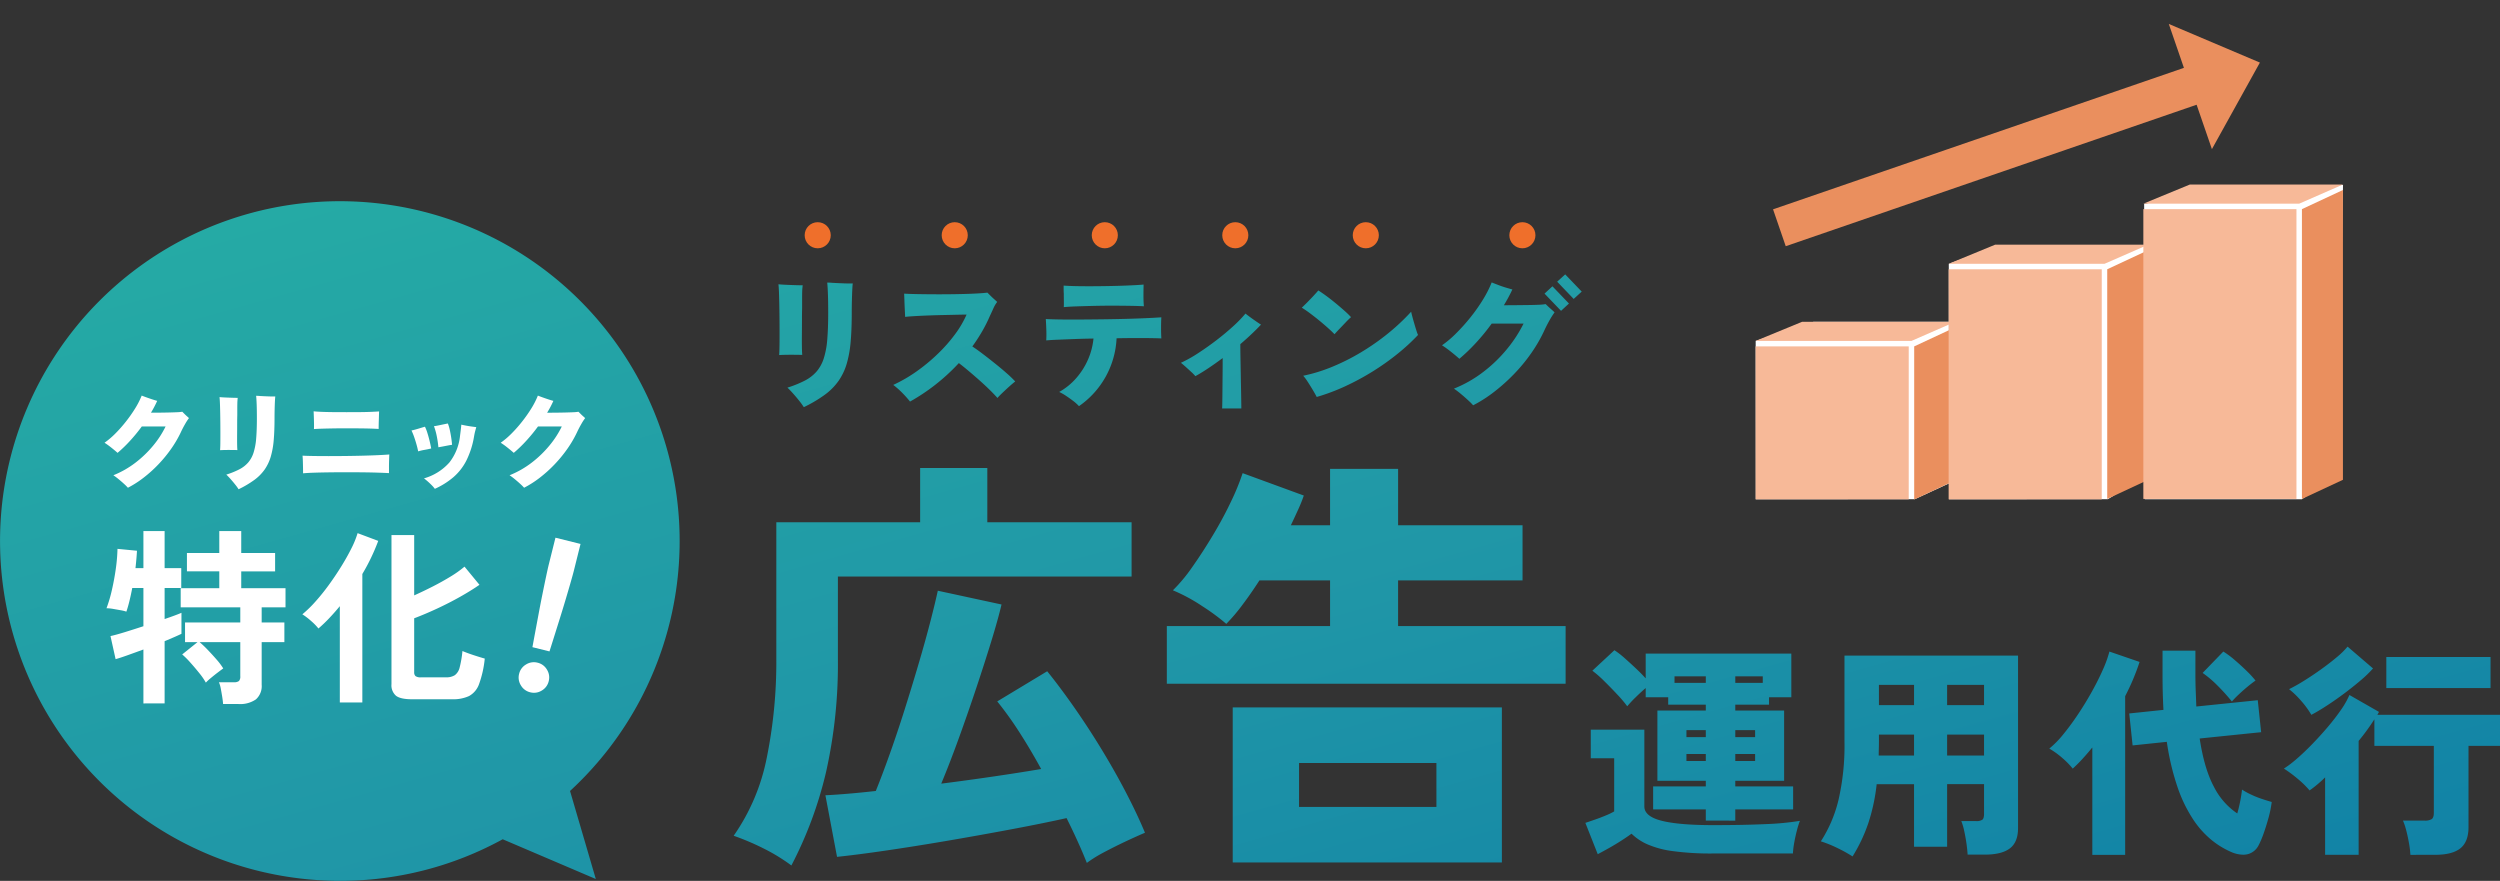
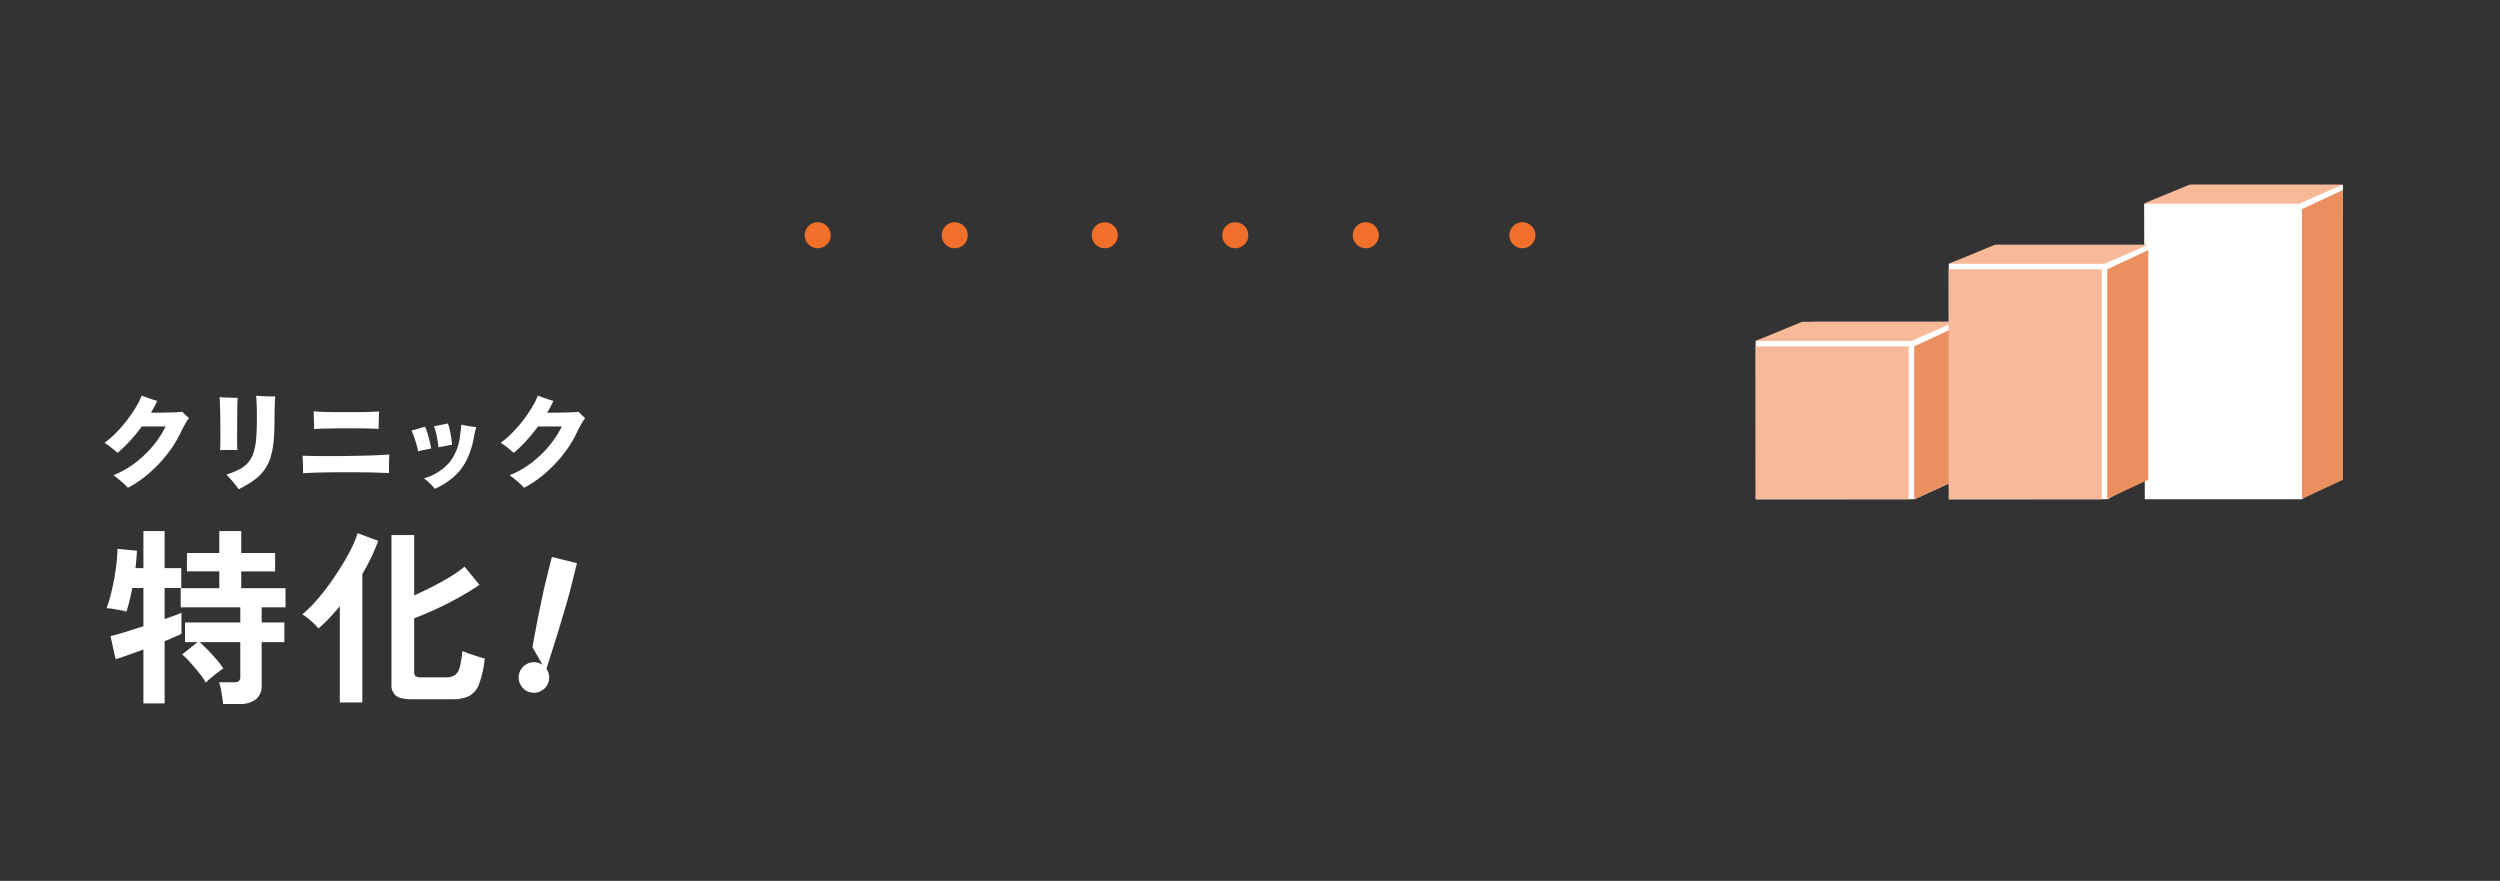
<svg xmlns="http://www.w3.org/2000/svg" width="766.301" height="269.995" viewBox="0 0 766.301 269.995">
  <rect x="0" y="0" width="766.301" height="269.995" fill="#333333" stroke="none" />
  <defs>
    <linearGradient id="linear-gradient" x1=".069" y1=".111" x2="1.205" y2="1.221" gradientUnits="objectBoundingBox">
      <stop offset="0" stop-color="#25aaa5" />
      <stop offset=".404" stop-color="#2097a7" />
      <stop offset="1" stop-color="#0775a5" />
    </linearGradient>
  </defs>
  <g id="グループ_8654" data-name="グループ 8654" transform="translate(19259.645 15580.108)">
    <path id="パス_89654" data-name="パス 89654" d="M17 28h41.559v49.546l-10.493 4.829-48.707.019-.037-48.542z" transform="translate(-18720.814 -15509.466)" fill="#fff" />
    <path id="パス_90942" data-name="パス 90942" d="M13.855 25.2l46.9-.353-2.2 71.215-10.492 6.634-48.707.025-.081-72.163z" transform="translate(-18661.578 -15529.792)" fill="#fff" />
    <path id="パス_90943" data-name="パス 90943" d="M13.855 25.273l46.264-2.4-1.561 88.292-11.041 8.071H-.641l-.2-90.508z" transform="translate(-18601.578 -15546.307)" fill="#fff" />
    <g id="グループ_8578" data-name="グループ 8578">
      <g id="グループ_8577" data-name="グループ 8577" transform="translate(-19327 -15617)">
-         <path id="合体_74" data-name="合体 74" d="M13808.587 6420.065a104.156 104.156 0 1181.447-26.967l7.905 26.989-28.539-12.187a103.566 103.566 0 01-49.8 12.744 105.336 105.336 0 01-11.013-.579zm140.521-9.471a76.257 76.257 0 00-8.912-3.765 62.978 62.978 0 0010.162-24.02 147.467 147.467 0 002.907-30.231v-41.843h44.085V6294.1h20.593v16.631h44.22v16.631h-90.023v25.212a151.191 151.191 0 01-3.628 34.716 121.66 121.66 0 01-10.627 28.643 56.882 56.882 0 00-8.777-5.339zm96.555-1.981q-1.581-3.5-3.431-7.2-7.131 1.586-16.565 3.365t-19.47 3.5q-10.037 1.717-19.008 3.035t-15.312 1.981l-3.565-18.877q2.774-.13 6.734-.458t8.712-.861q1.979-4.885 4.284-11.354t4.558-13.593q2.247-7.131 4.289-14.058t3.565-12.808q1.515-5.871 2.312-9.565l19.531 4.223q-1.053 4.486-3.1 11.154t-4.619 14.389q-2.574 7.719-5.347 15.377t-5.411 13.993q8.313-1.058 16.365-2.246t14.262-2.243q-3.173-5.806-6.6-11.154a106.005 106.005 0 00-6.861-9.569l15.312-9.242q3.958 4.89 8.381 11.223t8.581 13.2q4.154 6.864 7.522 13.4t5.478 11.681q-2.508 1.058-5.877 2.642t-6.6 3.3a41.109 41.109 0 00-5.343 3.3q-1.193-3.042-2.777-6.535zm47.5 6.4v-47.523h82.5v47.523zm20.327-17.027h42.108v-13.469h-42.108zm164.776 12.484a36.989 36.989 0 00-4.83-1.934 41.106 41.106 0 005.379-12.557 74.3 74.3 0 001.864-18.15v-26.219h53.2v52.855q0 4.345-2.519 6.244t-7.625 1.9h-5.313c-.048-.923-.164-2.035-.346-3.347s-.414-2.6-.687-3.864a18.674 18.674 0 00-.9-3.071h4.488a3.32 3.32 0 001.966-.415q.519-.414.517-1.861v-9.039h-11.317v19.188H14302v-19.182h-11.455a57.9 57.9 0 01-2.556 11.936 49.082 49.082 0 01-4.83 10.209 44.646 44.646 0 00-4.89-2.689zm33.877-28.225h11.317v-6.415h-11.317zm-20.905-4.416c0 .738-.011 1.483-.033 2.243s-.036 1.483-.036 2.173H14302v-6.415h-10.765zm20.905-11.041h11.317v-6.208h-11.317zm-20.905 0H14302v-6.208h-10.765zm162.908 45.888a29.407 29.407 0 00-.414-3.453c-.232-1.33-.5-2.631-.829-3.9a19.6 19.6 0 00-1.035-3.14h6.625a3.99 3.99 0 002.174-.447c.436-.3.657-.956.657-1.966v-20.495h-18.219v-8.145a66.055 66.055 0 01-4.826 6.625v34.916H14428v-23.736a37.453 37.453 0 01-4.757 4 29.5 29.5 0 00-3.627-3.551 38.971 38.971 0 00-4.242-3.144 33.474 33.474 0 003.933-3q2.279-1.968 4.725-4.485t4.765-5.245q2.312-2.725 4.071-5.277a25.532 25.532 0 002.587-4.554l9.039 5.172a2.2 2.2 0 01-.207.447 7.322 7.322 0 01-.276.451h37.605v9.522h-9.66v24.91q0 4.482-2.482 6.487t-7.8 2zm-97.5 0v-32.913q-1.522 1.865-3.006 3.485a44.672 44.672 0 01-3 3 24.239 24.239 0 00-3.246-3.311 25.192 25.192 0 00-3.933-2.828 29.626 29.626 0 004.351-4.452q2.279-2.791 4.554-6.208t4.241-6.971q1.969-3.554 3.352-6.728a35.546 35.546 0 001.926-5.382l9.25 3.176a69.794 69.794 0 01-4.42 10.489v48.643zm42.366-.967a25.462 25.462 0 01-5.866-3.62 28.315 28.315 0 01-5.622-6.317 43.2 43.2 0 01-4.729-9.766 76.693 76.693 0 01-3.312-13.971l-10.488 1.1-1.032-9.795 10.485-1.1q-.136-2.492-.207-5.143t-.069-5.554v-7.443h10.074v7.454c0 1.7.037 3.369.1 5s.128 3.188.175 4.656l18.837-1.93 1.036 9.8-18.837 1.934q1.378 9.175 4.311 14.7a21.641 21.641 0 007.21 8.279c.371-1.29.68-2.6.935-3.933s.422-2.464.516-3.383a22.167 22.167 0 002.689 1.482 29.318 29.318 0 003.42 1.381q1.756.589 3 .93a34.278 34.278 0 01-.964 4.8q-.691 2.514-1.486 4.761a28.354 28.354 0 01-1.552 3.689 5.207 5.207 0 01-3.551 2.8 6.463 6.463 0 01-1.231.117 9.6 9.6 0 01-3.835-.924zm-197.756-8.832c.829-.276 1.8-.607 2.934-1s2.242-.817 3.347-1.279a18.955 18.955 0 002.552-1.239v-16.282h-7.178v-8.766h16.424v23.529q0 3.037 5.28 4.383t15.835 1.345q9.318 0 16.043-.312a84.135 84.135 0 0010.521-1 25.662 25.662 0 00-.895 2.864 47.683 47.683 0 00-.832 3.761 27.214 27.214 0 00-.414 3.38h-24.424a86.739 86.739 0 01-12.39-.727 28.93 28.93 0 01-7.828-2.1 16.559 16.559 0 01-4.826-3.242q-1.314.965-3.145 2.141t-3.725 2.243q-1.9 1.068-3.485 1.9zm36.915-.69v-3.449h-16.147v-7.036h16.147v-1.73h-14.836v-21.522h14.836v-1.8h-11.524v-2.275h-6.9v-2.828q-1.45 1.238-3.071 2.828a36.658 36.658 0 00-2.588 2.759 37.17 37.17 0 00-3-3.551q-1.967-2.11-4.034-4.14a35.432 35.432 0 00-3.656-3.209l6.761-6.28a25.344 25.344 0 013 2.312q1.685 1.488 3.446 3.14t3.14 3.173v-7.588h44.642v13.385h-6.833v2.275h-10.347v1.8h14.974v21.526h-14.974v1.73h17.731v7.036h-17.731v3.449zm9.039-18.285h6.073v-2.141h-6.073zm-14.974 0h5.935v-2.141h-5.935zm14.974-7.312h6.073v-2.141h-6.073zm-14.974 0h5.935v-2.141h-5.935zm14.974-16.631h8.421v-2h-8.421zm-18.63 0h9.591v-2h-9.591zm192.165 5.622a27.056 27.056 0 00-3.794-3.689 49.573 49.573 0 004.55-2.555q2.558-1.586 5.212-3.485t4.834-3.726a25.49 25.49 0 003.344-3.274l7.8 6.691a36.65 36.65 0 01-3.795 3.656q-2.344 2-5.069 4.038t-5.383 3.758q-2.656 1.728-4.659 2.762a27.224 27.224 0 00-3.033-4.172zm-25.7-4.761a32.255 32.255 0 00-4.591-3.9l6.35-6.557a27.523 27.523 0 013.519 2.624q1.935 1.652 3.659 3.344a30.934 30.934 0 012.689 2.933c-.734.509-1.577 1.149-2.519 1.934s-1.843 1.574-2.689 2.381a25.959 25.959 0 00-2.035 2.1 59.748 59.748 0 00-4.378-4.854zm51.718.727v-9.522h31.946v9.522zm-373.8-1.319v-17.685H14123v-13.993h-21.646q-2.644 4.094-5.281 7.592a55.947 55.947 0 01-4.884 5.739 65.093 65.093 0 00-7.327-5.408 52.539 52.539 0 00-9.039-4.884 48.781 48.781 0 005.938-7.131q3.167-4.487 6.335-9.766t5.542-10.3a72.794 72.794 0 003.565-8.711l18.747 6.861a43.893 43.893 0 01-1.72 4.289q-1.052 2.312-2.246 4.819H14123v-17.292h20.854v17.292H14182v16.9h-38.15v13.993h51.351v17.685zm16.947-84.376q.042-.529.065-2.159c.015-1.083.025-2.373.04-3.871s.028-3.067.043-4.707.022-3.213.022-4.71q-2.241 1.674-4.376 3.1t-3.983 2.442a14.413 14.413 0 00-1.275-1.3c-.589-.538-1.174-1.076-1.76-1.6s-1.058-.923-1.41-1.188a40.823 40.823 0 005.237-2.926q2.818-1.826 5.608-3.961t5.149-4.289a39.461 39.461 0 003.806-3.918c.353.294.832.658 1.428 1.1s1.214.872 1.832 1.3 1.112.756 1.494.988q-1.368 1.456-2.974 2.973t-3.361 3.013q0 1.849.044 4.245l.087 4.907c.029 1.672.058 3.245.087 4.732s.051 2.744.065 3.783.025 1.723.025 2.046zm-129.563-2.268c-.57-.72-1.178-1.443-1.824-2.177s-1.261-1.377-1.85-1.937a33.328 33.328 0 005.371-2.177 12.183 12.183 0 003.605-2.813 11.673 11.673 0 002.177-4.031 25.723 25.723 0 001.058-5.786q.284-3.407.284-8.159 0-3.39-.088-5.764t-.214-3.478a18.302 18.302 0 011.668.087c1.054.058 2.188.112 3.388.156s2.126.051 2.772.021q-.086.66-.152 2.068t-.109 3.213c-.032 1.2-.047 2.435-.047 3.7q0 5.01-.331 8.843a34.26 34.26 0 01-1.206 6.778 18.245 18.245 0 01-2.512 5.277 18.6 18.6 0 01-4.245 4.271 41.223 41.223 0 01-6.4 3.78 19.749 19.749 0 00-1.339-1.868zm83.908-.043c-.749-.574-1.5-1.1-2.265-1.606a14.907 14.907 0 00-2.024-1.141 19.445 19.445 0 005.233-4.249 22.027 22.027 0 003.613-5.7 20.978 20.978 0 001.671-6.422q-3.079.044-5.9.153t-5.037.2q-2.219.087-3.54.218c.059-1 .065-2.1.022-3.3s-.1-2.286-.157-3.256q1.544.093 4.2.135t6.008.021q3.341-.022 6.974-.065t7.088-.134q3.445-.087 6.356-.218t4.794-.265c-.062.879-.092 1.934-.092 3.169s.029 2.333.092 3.3q-1.893-.093-5.59-.113t-8.138.065a26.782 26.782 0 01-11.528 20.811 13 13 0 00-1.774-1.6zm121.044-.222q-1.075-.987-2.265-1.977a22.666 22.666 0 00-2.068-1.563 37.846 37.846 0 009.064-5.172 43.558 43.558 0 007.258-7.036 40.7 40.7 0 005.02-7.727h-9.77a63.548 63.548 0 01-4.859 5.942 56.471 56.471 0 01-5.041 4.841 59.69 59.69 0 00-2.664-2.224 31.286 31.286 0 00-2.66-1.912 32.434 32.434 0 004.423-3.761 59.862 59.862 0 004.38-4.907 52.688 52.688 0 003.783-5.39 34.294 34.294 0 002.639-5.215c.585.232 1.261.5 2.024.792s1.533.56 2.308.789 1.446.429 2.007.574a49.367 49.367 0 01-2.6 4.841q1.8 0 3.761-.022l3.784-.043a92.563 92.563 0 003.213-.087 15.077 15.077 0 002.046-.2 43.432 43.432 0 002.002 1.846 6.967 6.967 0 01.728.705 21.685 21.685 0 00-1.541 2.42q-.927 1.63-1.807 3.565a45.644 45.644 0 01-3.914 6.666 51.373 51.373 0 01-5.216 6.292 56.261 56.261 0 01-6.047 5.412 41.578 41.578 0 01-6.426 4.114 19.968 19.968 0 00-1.561-1.559zm-173.4-2.221a24.9 24.9 0 00-2.795-2.464 44.674 44.674 0 007.239-4.2 55.316 55.316 0 006.487-5.39 47.033 47.033 0 005.237-5.96 31 31 0 003.519-6.008q-.921 0-2.748.043t-4.114.091q-2.29.044-4.619.131c-1.559.055-2.987.124-4.288.2s-2.326.153-3.064.24l-.108-2.177c-.043-.869-.08-1.745-.109-2.639s-.059-1.665-.087-2.308q1.318.087 3.435.131t4.641.065q2.53.021 5.168 0t5.063-.087q2.414-.065 4.31-.174c1.262-.077 2.232-.156 2.9-.244.236.236.546.542.927.923s.771.749 1.167 1.1.7.632.9.832a9.477 9.477 0 00-1.185 2.024q-.529 1.189-1.015 2.2a43.915 43.915 0 01-2.42 4.819 54.106 54.106 0 01-2.991 4.6q1.406.921 3.23 2.308t3.719 2.907q1.9 1.516 3.543 2.966a35.342 35.342 0 012.66 2.555c-.436.323-1.032.821-1.78 1.494s-1.465 1.345-2.155 2-1.2 1.181-1.52 1.563q-.877-1.014-2.352-2.464c-.98-.97-2.053-1.962-3.213-2.991s-2.285-2-3.387-2.925-2.064-1.7-2.882-2.312a61.051 61.051 0 01-7 6.469 59.91 59.91 0 01-7.963 5.324 31.721 31.721 0 00-2.349-2.64zm125.838-.858q-.769-1.3-1.585-2.551a14.2 14.2 0 00-1.385-1.868 49.219 49.219 0 008.868-2.729 65.69 65.69 0 008.842-4.445 71.773 71.773 0 008.254-5.764 64.877 64.877 0 007.124-6.687c.087.439.229 1.014.418 1.715s.4 1.432.617 2.177.426 1.417.614 2a9.815 9.815 0 00.462 1.232 62.06 62.06 0 01-6.313 5.808 75.425 75.425 0 01-7.61 5.39 77.011 77.011 0 01-8.4 4.532 61.82 61.82 0 01-8.737 3.278q-.391-.784-1.165-2.084zm-163.5-13.44c.015-1.174.021-2.5.021-3.961s-.007-2.987-.021-4.554-.036-3.068-.065-4.489-.065-2.664-.105-3.718-.1-1.817-.156-2.29q.877.093 2.312.156c.952.044 1.908.08 2.856.109s1.708.043 2.268.043c-.091.767-.142 1.454-.156 2.068s-.021 1.319-.021 2.115v2.9q-.044 1.45-.044 3.5c0 1.363-.007 2.766-.021 4.2s-.015 2.744 0 3.918.051 2.05.109 2.639c-.992-.029-2.178-.043-3.54-.043s-2.544.029-3.54.087c.052-.611.088-1.502.102-2.68zm168.08-5.655a82.102 82.102 0 00-5.499-4.49 29.919 29.919 0 00-2.485-1.694q.751-.7 1.78-1.741t1.959-2.046q.927-1.009 1.319-1.494c.676.411 1.49.971 2.446 1.672s1.926 1.468 2.922 2.286 1.915 1.61 2.751 2.355a23.624 23.624 0 011.916 1.872c-.44.381-.971.894-1.585 1.541s-1.239 1.3-1.872 1.959-1.166 1.236-1.606 1.737q-.786-.833-2.047-1.953zm66.419-10.492l2.42-2.246 5.063 5.281-2.421 2.242zm-147.335 2.22q-.022-1.123-.022-2.264a20.31 20.31 0 01-.043-1.279v-1.141q1.765.131 4.288.174t5.415.022q2.884-.022 5.7-.087t5.215-.178q2.394-.109 3.893-.24c-.028 1-.043 2.141-.043 3.431s.043 2.362.131 3.213q-1.674-.087-4.224-.131t-5.5-.047q-2.95 0-5.83.069t-5.255.153a65.763 65.763 0 00-3.744.222c.025-.528.033-1.168.018-1.913zm151.209-5.876l2.464-2.243 5.06 5.281-2.464 2.246z" transform="translate(-13647.953 -6113.758)" fill="url(#linear-gradient)" />
        <g id="グループ_7907" data-name="グループ 7907" transform="translate(27.301 1.883)">
          <g id="グループ_7891" data-name="グループ 7891" transform="translate(578.186 133.644)">
            <path id="パス_89614" data-name="パス 89614" d="M0 0h46.931v46.884H0z" transform="translate(0 7.542)" fill="#f7b998" />
            <path id="パス_89615" data-name="パス 89615" d="M0-1.134L12.571-7v46.931L0 45.8z" transform="translate(48.607 8.676)" fill="#ea8f5e" />
            <path id="パス_89613" data-name="パス 89613" d="M14.247 4h46.931L47.769 9.866H0z" transform="translate(0 -4)" fill="#f7b998" />
          </g>
          <g id="グループ_7892" data-name="グループ 7892" transform="translate(637.352 110.008)">
            <path id="パス_89610" data-name="パス 89610" d="M0 0h46.931v70.52H0z" transform="translate(0 7.542)" fill="#f7b998" />
            <path id="パス_89612" data-name="パス 89612" d="M0-1.134L12.571-7v70.4L0 69.263z" transform="translate(48.607 8.676)" fill="#ea8f5e" />
            <path id="パス_89611" data-name="パス 89611" d="M14.247 4h46.931L47.769 9.866H0z" transform="translate(0 -4)" fill="#f7b998" />
          </g>
-           <path id="合体_54" data-name="合体 54" d="M14.234 155.743V22.545H0L20.288 0l20.294 22.545H26.19v133.2z" transform="rotate(71 338.535 526.518)" fill="#ea8f5e" />
          <g id="グループ_7893" data-name="グループ 7893" transform="translate(697.034 91.571)">
-             <path id="パス_89607" data-name="パス 89607" d="M0 0h46.931v88.834H0z" transform="translate(0 7.542)" fill="#f7b998" />
            <path id="パス_89608" data-name="パス 89608" d="M0-1.134L12.571-7v88.834L0 87.7z" transform="translate(48.607 8.676)" fill="#ea8f5e" />
            <path id="パス_89605" data-name="パス 89605" d="M14.247 4h46.931L47.769 9.866H0z" transform="translate(0 -4)" fill="#f7b998" />
          </g>
        </g>
      </g>
      <path id="パス_90568" data-name="パス 90568" d="M-66.726 1.65A14.332 14.332 0 00-67.9.478q-.809-.742-1.716-1.485a18.432 18.432 0 00-1.567-1.171 28.423 28.423 0 006.8-3.878 33.194 33.194 0 005.462-5.28 28.845 28.845 0 003.745-5.791h-7.293a51.141 51.141 0 01-3.646 4.438 41.187 41.187 0 01-3.778 3.646q-.891-.792-2-1.667a23.272 23.272 0 00-2-1.436 24.522 24.522 0 003.316-2.821 41.189 41.189 0 003.267-3.7 42.6 42.6 0 002.828-4.033 25.041 25.041 0 001.982-3.9q.66.264 1.535.577t1.732.594q.858.281 1.485.445-.4.891-.875 1.8t-1.039 1.831q1.353 0 2.822-.016t2.821-.05q1.353-.033 2.409-.083a11.455 11.455 0 001.551-.149l.643.644q.413.412.825.775t.577.528a17.27 17.27 0 00-1.172 1.815q-.71 1.221-1.369 2.64a34.206 34.206 0 01-2.937 5 40.643 40.643 0 01-3.894 4.736 40.233 40.233 0 01-4.521 4.075 31.409 31.409 0 01-4.819 3.088zm33.924.462A14.365 14.365 0 00-33.809.71q-.643-.81-1.369-1.634t-1.386-1.452a24.757 24.757 0 004.026-1.634 9.111 9.111 0 002.706-2.112A8.74 8.74 0 00-28.2-9.141a19.542 19.542 0 00.792-4.339q.214-2.558.215-6.122 0-2.541-.066-4.323t-.165-2.607q.264 0 .594.017t.66.049q1.188.066 2.541.115t2.079.017q-.066.495-.116 1.551t-.083 2.409q-.033 1.353-.033 2.772 0 3.762-.247 6.633a25.508 25.508 0 01-.907 5.082 13.714 13.714 0 01-1.881 3.96A13.929 13.929 0 01-28-.726a30.932 30.932 0 01-4.8 2.838zm-5.676-11.979q.066-.693.083-2.013t.016-2.97q0-1.65-.016-3.415t-.049-3.366q-.033-1.6-.083-2.788t-.116-1.716q.66.066 1.733.115t2.145.083q1.073.033 1.7.033-.1.858-.115 1.551t-.02 1.583v2.178q-.033 1.089-.033 2.624t-.016 3.151q-.016 1.617 0 2.937t.083 1.98q-1.122-.033-2.656-.033t-2.656.066zm25.443 7.095q0-.627-.017-1.633t-.048-2.046q-.033-1.04-.1-1.733 1.221.066 3.316.1t4.67.033q2.574 0 5.329-.033t5.346-.1q2.591-.066 4.669-.165t3.267-.2q-.033.726-.066 1.848T13.3-4.5v1.666q-1.156-.066-3.185-.136t-4.537-.1Q3.069-3.1.363-3.1t-5.263.031q-2.557.033-4.686.1t-3.449.197zM-9.7-16.335q.033-.825.016-1.831t-.05-1.964q-.033-.957-.066-1.65.924.1 2.508.165t3.547.083q1.964.016 4.059.016t4.042-.016q1.947-.016 3.5-.083t2.409-.132q-.033 1.155-.083 2.722t-.05 2.656q-.858-.066-2.442-.115t-3.564-.066q-1.98-.016-4.059-.017t-4.026.033q-1.947.033-3.448.082t-2.293.117zM27.357 1.98a9.636 9.636 0 00-.924-1.073Q25.839.3 25.179-.281t-1.155-.94a16.392 16.392 0 007.8-4.884 15.879 15.879 0 003.251-8.151q.132-.99.247-1.963t.148-1.469q.594.132 1.485.3t1.749.281l1.353.181q-.132.462-.33 1.2t-.363 1.733a26.186 26.186 0 01-2.36 7.342 16.774 16.774 0 01-3.977 5.082 23.813 23.813 0 01-5.67 3.549zM22.242-9.5q-.165-.891-.479-2.013t-.709-2.277a19.146 19.146 0 00-.858-2.112q.957-.2 2.128-.561t2-.594a11.99 11.99 0 01.743 1.9q.38 1.2.693 2.508t.479 2.261q-.924.231-2.046.429a15.024 15.024 0 00-1.951.459zm6.2-1.254a30.885 30.885 0 00-.479-3.316 19.342 19.342 0 00-.875-3.151q.561-.066 1.353-.231l1.584-.33q.792-.165 1.32-.264a12 12 0 01.594 1.98q.264 1.188.446 2.409t.247 2.145q-.528.066-1.3.215l-1.551.3q-.774.14-1.335.239zM54.714 1.65A14.331 14.331 0 0053.543.478q-.809-.742-1.716-1.485a18.431 18.431 0 00-1.567-1.171 28.422 28.422 0 006.8-3.878 33.194 33.194 0 005.462-5.28 28.845 28.845 0 003.745-5.791h-7.296a51.142 51.142 0 01-3.646 4.438 41.186 41.186 0 01-3.778 3.646q-.891-.792-2-1.667a23.273 23.273 0 00-2-1.436 24.521 24.521 0 003.316-2.821 41.189 41.189 0 003.267-3.7 42.6 42.6 0 002.828-4.033 25.041 25.041 0 001.98-3.894q.66.264 1.535.577t1.732.594q.858.281 1.485.445-.4.891-.875 1.8t-1.039 1.831q1.353 0 2.822-.016t2.821-.05q1.353-.033 2.409-.083a11.454 11.454 0 001.551-.149l.644.644q.413.412.825.775t.577.528a17.269 17.269 0 00-1.172 1.815q-.709 1.221-1.369 2.64a34.206 34.206 0 01-2.937 5 40.643 40.643 0 01-3.894 4.736 40.233 40.233 0 01-4.521 4.075 31.408 31.408 0 01-4.818 3.082z" transform="translate(-19153.713 -15432.254)" fill="#fff" />
      <path id="パス_90569" data-name="パス 90569" d="M36.54 4.408q-.058-.928-.261-2.2T35.844-.29a8.665 8.665 0 00-.58-1.972h4.582a2.367 2.367 0 001.566-.377 2.019 2.019 0 00.406-1.479v-10.44h-12.47a33.825 33.825 0 012.523 2.407q1.421 1.479 2.726 2.987a19.825 19.825 0 012 2.668q-.58.406-1.682 1.247T32.77-3.538a14.914 14.914 0 00-1.508 1.392 20.317 20.317 0 00-2-2.9q-1.3-1.624-2.7-3.19a26.331 26.331 0 00-2.552-2.552l4.7-3.77h-3.828v-6.032h16.936v-4.64h-18.27v-5.858H35.38v-5.162h-9.918v-5.626h9.918V-48.6h6.728v6.728H52.49v5.626H42.108v5.162H55.68v5.858h-7.308v4.64h6.96v6.032h-6.96v13.05a5.424 5.424 0 01-1.769 4.5 8.468 8.468 0 01-5.365 1.421zm-24.418-.174V-12.3q-2.668.986-4.959 1.8T3.6-9.338l-1.57-7.076q1.624-.348 4.35-1.189t5.742-1.827v-11.716H8.7Q8.294-29 7.83-27.115T6.9-23.9a11.2 11.2 0 00-1.769-.435l-2.291-.406a11.973 11.973 0 00-2.03-.2 42.493 42.493 0 001.653-5.6Q3.19-33.7 3.654-37a52.071 52.071 0 00.522-6.148l5.974.58q-.058 1.044-.174 2.436t-.29 2.9h2.436V-48.6h6.5v11.368h5.1v6.09h-5.1v9.512q3.422-1.16 5.162-1.914v6.438q-1.8.87-5.162 2.262V4.234zm82.36-1.276q-3.538 0-4.93-1.073a4.228 4.228 0 01-1.392-3.567v-45.7h6.96v18.5q2.842-1.276 5.742-2.755t5.452-3.045a32.8 32.8 0 004.234-3.016l4.582 5.568q-2.494 1.74-5.887 3.654t-7.076 3.625q-3.683 1.711-7.047 2.987v16.53a1.552 1.552 0 00.406 1.189 2.607 2.607 0 001.682.377h7.656a4.817 4.817 0 002.726-.667 4.136 4.136 0 001.479-2.407 31.868 31.868 0 00.841-4.988q1.508.638 3.538 1.3t3.306 1.015a32.178 32.178 0 01-1.74 7.8 6.7 6.7 0 01-3.074 3.683 11.582 11.582 0 01-5.162.986zm-22.156.986v-29.522q-1.624 1.972-3.277 3.712a44.364 44.364 0 01-3.277 3.132 17.069 17.069 0 00-2.233-2.291 20.5 20.5 0 00-2.7-2.059 35.764 35.764 0 003.944-3.828 63.91 63.91 0 004.118-5.1q2.03-2.784 3.828-5.684t3.132-5.568a27.97 27.97 0 001.914-4.7l6.325 2.376a61.889 61.889 0 01-4.872 10.15V3.944z" transform="translate(-19227.809 -15368.726)" fill="#fff" />
-       <path id="パス_90570" data-name="パス 90570" d="M24.805-10.23q-.11-1.7-.275-4.483t-.358-5.995q-.193-3.217-.33-6.325t-.22-5.5q-.083-2.393-.083-3.437v-8.53h7.92v8.525q0 1.045-.083 3.438t-.22 5.5q-.138 3.108-.33 6.325t-.358 5.995q-.165 2.778-.275 4.483zM27.5 3.355a4.5 4.5 0 01-3.3-1.375 4.5 4.5 0 01-1.375-3.3 4.5 4.5 0 011.375-3.3 4.5 4.5 0 013.3-1.375 4.5 4.5 0 013.3 1.375 4.5 4.5 0 011.375 3.3 4.5 4.5 0 01-1.375 3.3 4.5 4.5 0 01-3.3 1.375z" transform="rotate(14 53059.623 -85561.034)" fill="#fff" />
+       <path id="パス_90570" data-name="パス 90570" d="M24.805-10.23q-.11-1.7-.275-4.483q-.193-3.217-.33-6.325t-.22-5.5q-.083-2.393-.083-3.437v-8.53h7.92v8.525q0 1.045-.083 3.438t-.22 5.5q-.138 3.108-.33 6.325t-.358 5.995q-.165 2.778-.275 4.483zM27.5 3.355a4.5 4.5 0 01-3.3-1.375 4.5 4.5 0 01-1.375-3.3 4.5 4.5 0 011.375-3.3 4.5 4.5 0 013.3-1.375 4.5 4.5 0 013.3 1.375 4.5 4.5 0 011.375 3.3 4.5 4.5 0 01-1.375 3.3 4.5 4.5 0 01-3.3 1.375z" transform="rotate(14 53059.623 -85561.034)" fill="#fff" />
    </g>
    <g id="グループ_8653" data-name="グループ 8653" transform="translate(-19314 -15618)" fill="#ef6f2b">
      <circle id="楕円形_238" data-name="楕円形 238" cx="4" cy="4" r="4" transform="translate(301 106)" />
      <circle id="楕円形_241" data-name="楕円形 241" cx="4" cy="4" r="4" transform="translate(389 106)" />
      <circle id="楕円形_242" data-name="楕円形 242" cx="4" cy="4" r="4" transform="translate(469 106)" />
      <circle id="楕円形_243" data-name="楕円形 243" cx="4" cy="4" r="4" transform="translate(517 106)" />
      <circle id="楕円形_239" data-name="楕円形 239" cx="4" cy="4" r="4" transform="translate(343 106)" />
      <circle id="楕円形_240" data-name="楕円形 240" cx="4" cy="4" r="4" transform="translate(429 106)" />
    </g>
  </g>
</svg>